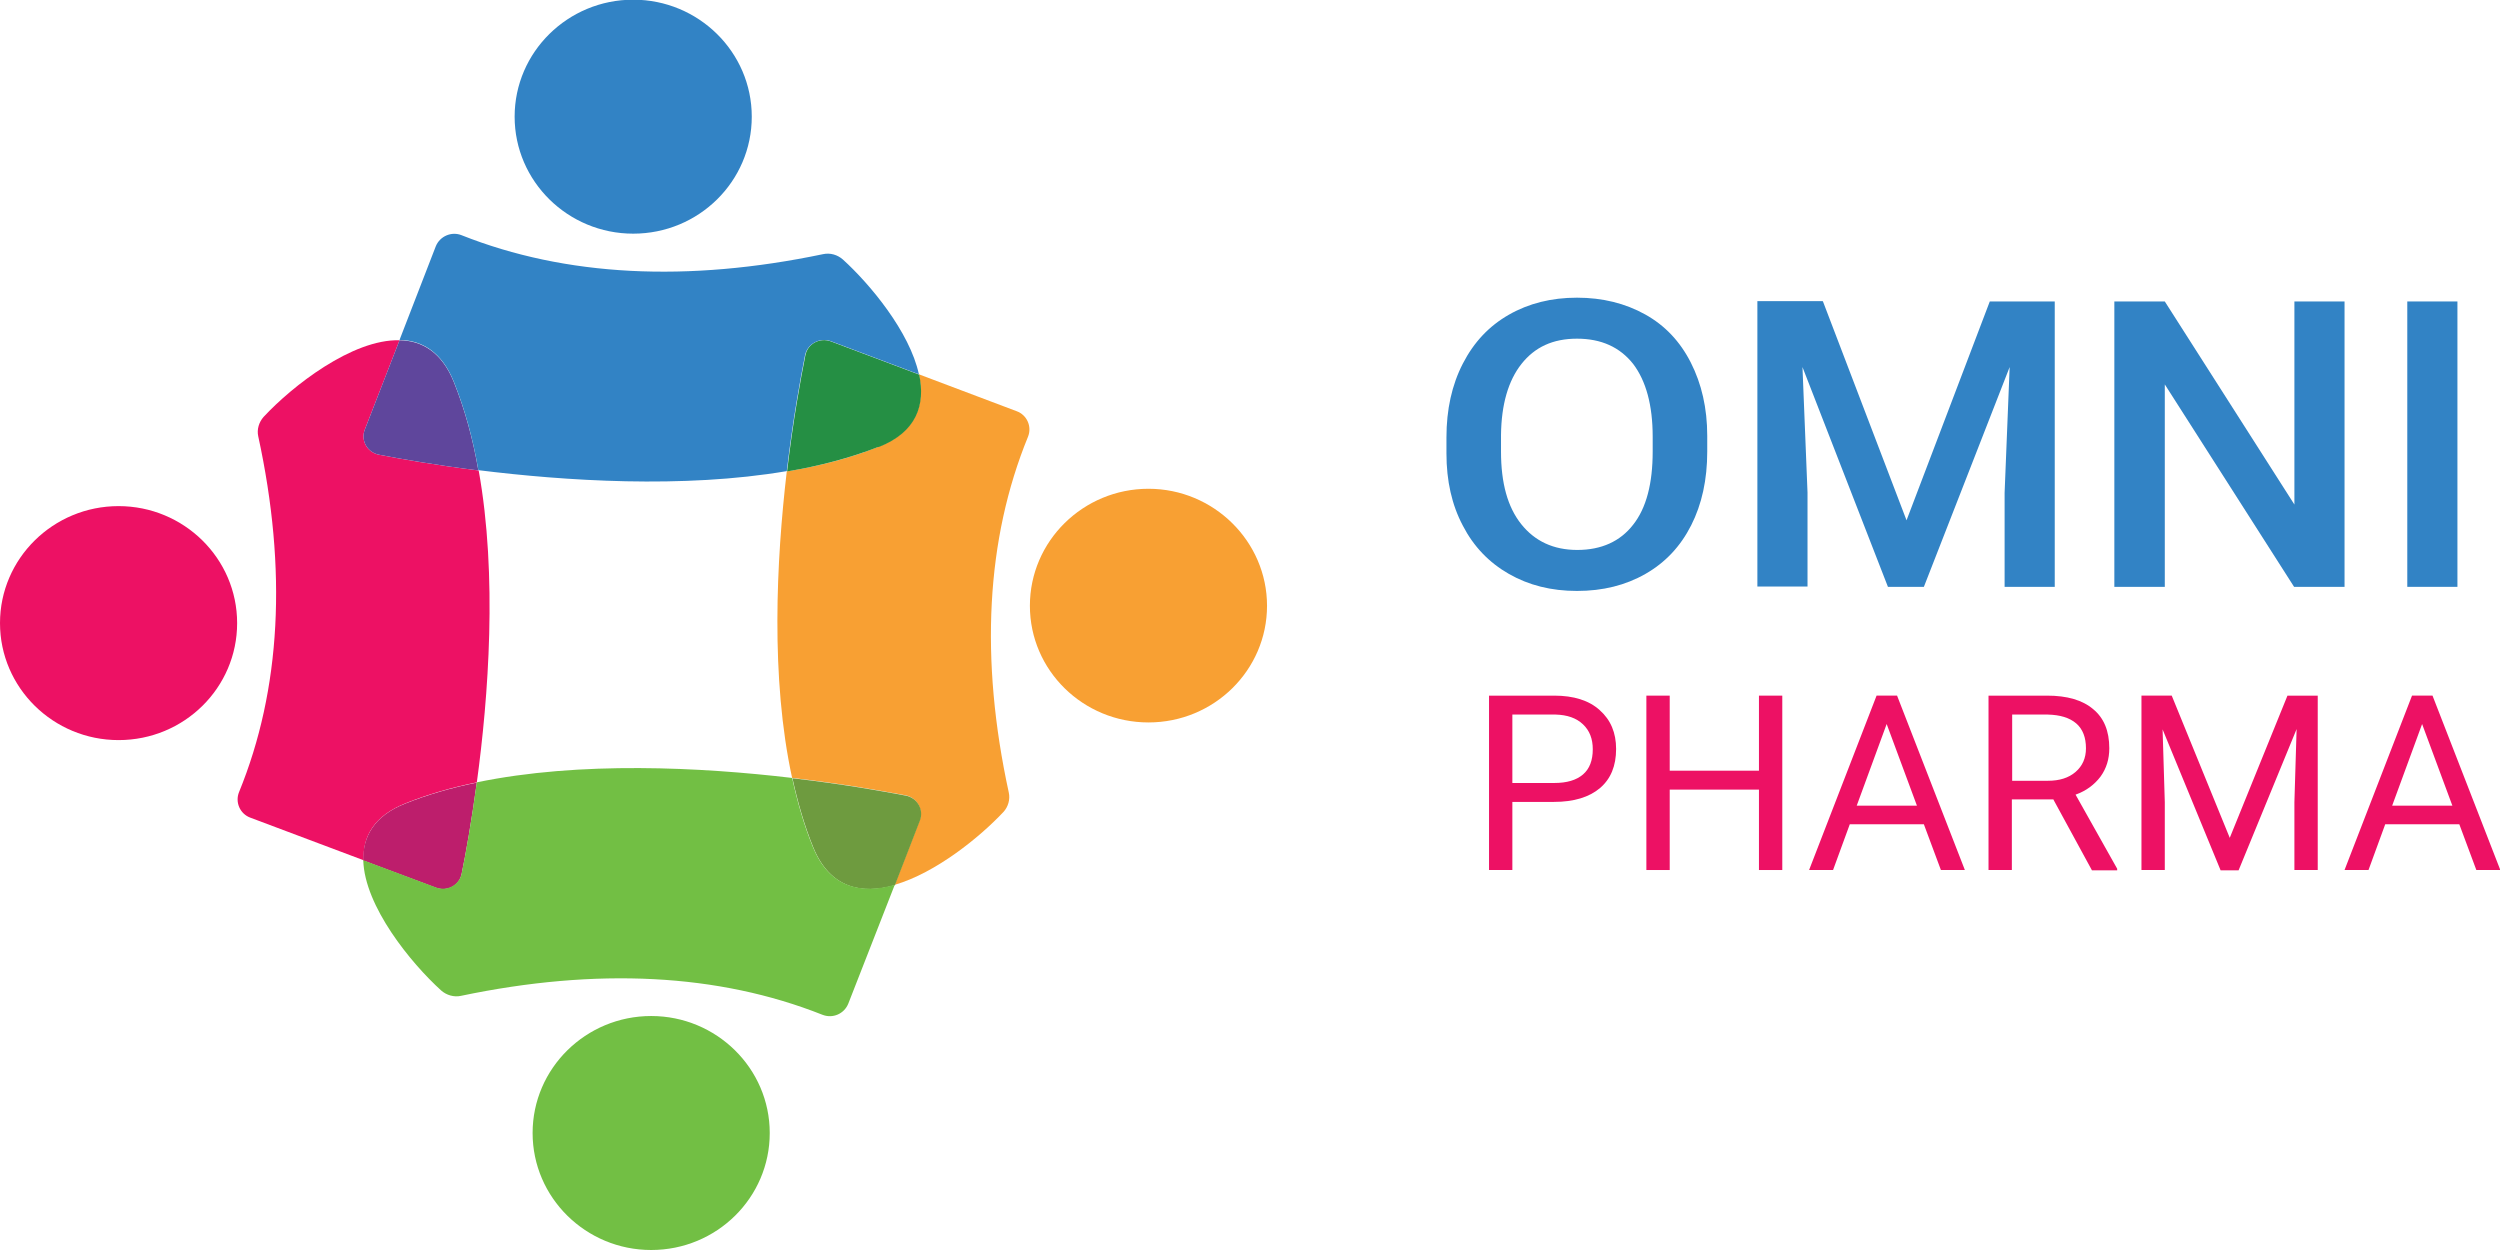
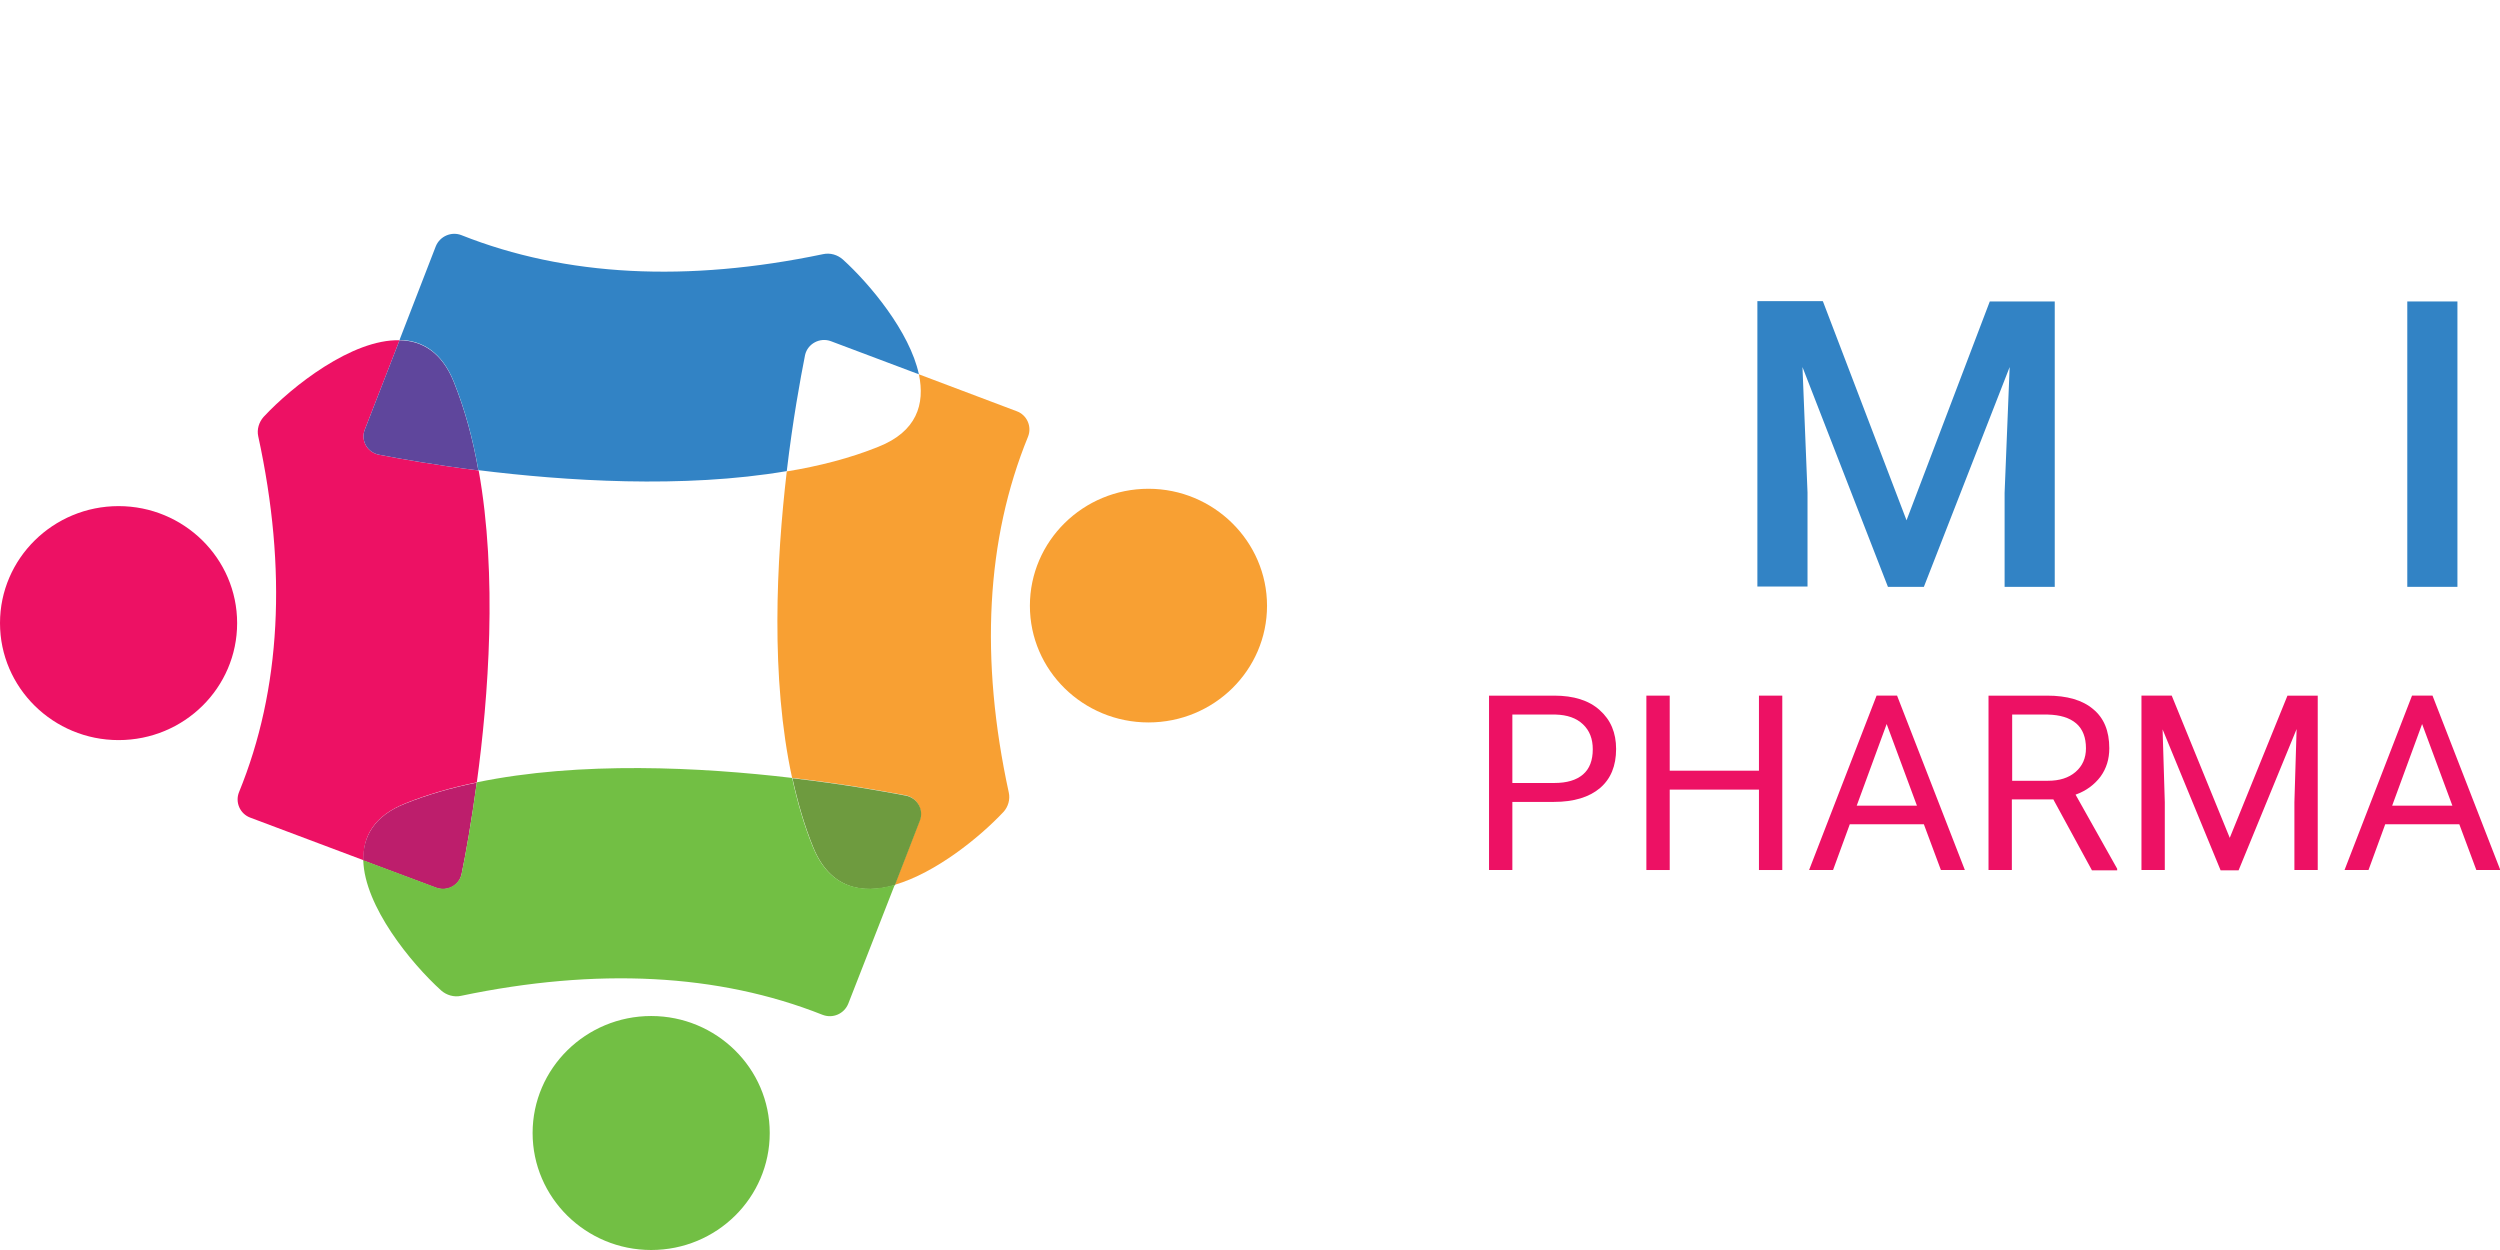
<svg xmlns="http://www.w3.org/2000/svg" id="_Слой_2" data-name="Слой 2" viewBox="0 0 79.28 39.64">
  <defs>
    <style> .cls-1 { fill: #f8a033; } .cls-2 { fill: #ed1164; } .cls-3 { fill: #72bf44; } .cls-4 { fill: #5f469c; } .cls-5 { fill: #258f44; } .cls-6 { fill: #6e9b3f; } .cls-7 { fill: #bd1e6c; } .cls-8 { fill: #3283c5; } .cls-9, .cls-10 { fill: none; } .cls-10 { clip-path: url(#clippath); } </style>
    <clipPath id="clippath">
      <rect class="cls-9" width="79.28" height="39.64" />
    </clipPath>
  </defs>
  <g id="Layer_1" data-name="Layer 1">
    <g class="cls-10">
      <g>
        <path class="cls-2" d="m15.12,24.81c-.79.16-1.55.38-2.25.66-1.01.4-1.37,1.06-1.34,1.81l-3.59-1.35c-.33-.12-.49-.49-.36-.81,1.33-3.25,1.53-7.05.61-11.28-.05-.22.02-.45.17-.62.9-.97,2.81-2.47,4.31-2.43l-1.1,2.83c-.14.35.08.73.45.8.67.13,1.79.33,3.16.5.6,3.34.31,7.18-.06,9.9Z" />
        <path class="cls-2" d="m3.76,23.47c2.08,0,3.76-1.66,3.76-3.71s-1.69-3.71-3.76-3.71-3.76,1.66-3.76,3.71,1.69,3.71,3.76,3.71Z" />
        <path class="cls-1" d="m32.6,13.85c-1.33,3.25-1.53,7.05-.61,11.28.05.22-.02.46-.17.62-.74.79-2.14,1.93-3.45,2.31l.79-2.04c.13-.35-.08-.73-.45-.8-.74-.14-2.02-.37-3.59-.55-.69-3.17-.5-6.9-.17-9.72,1.03-.17,2.01-.42,2.9-.78,1.22-.48,1.49-1.35,1.29-2.3l3.1,1.17c.33.12.49.49.36.81Z" />
        <path class="cls-1" d="m36.42,22.91c2.08,0,3.76-1.66,3.76-3.7s-1.69-3.71-3.76-3.71-3.76,1.66-3.76,3.71,1.69,3.7,3.76,3.7Z" />
        <path class="cls-4" d="m15.18,14.92c-1.37-.17-2.49-.37-3.16-.5-.37-.07-.59-.45-.45-.8l1.1-2.83c.71.01,1.34.38,1.72,1.32.35.87.61,1.82.78,2.81Z" />
-         <path class="cls-5" d="m27.86,14.17c-.89.35-1.88.61-2.9.78.19-1.61.43-2.93.58-3.68.07-.37.46-.58.82-.44l2.79,1.05c.2.95-.07,1.82-1.29,2.3Z" />
        <path class="cls-8" d="m29.14,11.87l-2.79-1.05c-.35-.13-.74.08-.82.44-.15.76-.39,2.07-.58,3.68-3.29.56-7.04.31-9.78-.03-.17-.99-.43-1.94-.78-2.81-.38-.94-1.01-1.31-1.72-1.32l1.15-2.97c.13-.32.5-.48.82-.35,3.3,1.31,7.16,1.5,11.46.6.23-.05.46.02.63.17.85.77,2.12,2.29,2.41,3.64Z" />
-         <path class="cls-8" d="m20.08,7.41c2.08,0,3.76-1.66,3.76-3.71s-1.69-3.71-3.76-3.71-3.76,1.66-3.76,3.71,1.69,3.71,3.76,3.71Z" />
        <path class="cls-7" d="m15.12,24.82c-.17,1.25-.35,2.26-.48,2.89-.07.37-.46.58-.82.44l-2.3-.86c-.02-.75.34-1.42,1.34-1.81.7-.28,1.46-.5,2.25-.66Z" />
        <path class="cls-6" d="m29.17,26.03l-.79,2.04c-1.06.3-2.06.1-2.59-1.2-.28-.69-.49-1.42-.66-2.19,1.57.18,2.85.41,3.59.55.37.07.59.45.45.8Z" />
        <path class="cls-3" d="m28.37,28.07l-1.47,3.76c-.13.32-.49.48-.82.35-3.3-1.31-7.16-1.5-11.46-.6-.22.05-.46-.02-.63-.17-.96-.87-2.43-2.67-2.47-4.13l2.3.86c.36.14.75-.08.82-.44.13-.63.31-1.64.48-2.89,3.28-.68,7.12-.48,10-.14.17.77.38,1.51.66,2.19.53,1.3,1.53,1.5,2.59,1.2Z" />
        <path class="cls-3" d="m20.65,39.64c2.08,0,3.76-1.66,3.76-3.71s-1.69-3.71-3.76-3.71-3.76,1.66-3.76,3.71,1.69,3.71,3.76,3.71Z" />
-         <path class="cls-8" d="m54.14,14.32c0,.89-.17,1.67-.51,2.34-.34.67-.82,1.18-1.45,1.54-.63.36-1.35.54-2.17.54s-1.53-.18-2.16-.54c-.63-.36-1.12-.87-1.46-1.53-.35-.66-.52-1.42-.52-2.29v-.51c0-.88.17-1.66.52-2.34.35-.68.83-1.19,1.46-1.55.63-.36,1.35-.54,2.16-.54s1.53.18,2.16.53c.63.35,1.11.86,1.45,1.53.34.67.52,1.44.52,2.32v.5h0Zm-1.73-.47c0-1-.21-1.77-.62-2.31-.42-.53-1.01-.8-1.78-.8s-1.34.27-1.76.8c-.42.53-.64,1.29-.65,2.26v.52c0,1,.21,1.76.64,2.3.43.54,1.02.82,1.78.82s1.36-.27,1.77-.8c.42-.53.62-1.31.62-2.32v-.47Z" />
        <path class="cls-8" d="m57.81,9.56l2.65,6.94,2.64-6.94h2.06v9.05h-1.59v-2.98l.16-3.99-2.72,6.97h-1.14l-2.71-6.97.16,3.98v2.98h-1.59v-9.05h2.07Z" />
-         <path class="cls-8" d="m74.35,18.61h-1.6l-4.1-6.42v6.42h-1.6v-9.05h1.6l4.11,6.44v-6.44h1.59v9.05Z" />
        <path class="cls-8" d="m77.93,18.61h-1.59v-9.05h1.59v9.05Z" />
        <path class="cls-2" d="m47.96,25.43v2.16h-.74v-5.53h2.07c.61,0,1.1.15,1.44.46.35.31.52.72.52,1.23,0,.54-.17.95-.51,1.24-.34.29-.83.44-1.46.44h-1.32,0Zm0-.6h1.33c.4,0,.7-.09.91-.27.21-.18.31-.45.31-.8,0-.33-.1-.59-.31-.79-.21-.2-.5-.3-.87-.31h-1.37v2.17h0Z" />
        <path class="cls-2" d="m56.52,27.59h-.74v-2.55h-2.83v2.55h-.74v-5.53h.74v2.38h2.83v-2.38h.74v5.53Z" />
        <path class="cls-2" d="m61.01,26.14h-2.35l-.53,1.45h-.76l2.14-5.53h.65l2.15,5.53h-.76l-.54-1.45h0Zm-2.13-.59h1.91l-.96-2.59-.95,2.59Z" />
        <path class="cls-2" d="m65.12,25.35h-1.32v2.24h-.74v-5.53h1.86c.63,0,1.12.14,1.46.43.34.28.51.69.51,1.24,0,.34-.09.64-.28.9-.19.25-.45.45-.79.57l1.32,2.35v.05h-.8l-1.22-2.24h0Zm-1.32-.59h1.14c.37,0,.66-.09.88-.28.22-.19.33-.44.33-.75,0-.34-.1-.61-.31-.79-.21-.18-.51-.27-.9-.28h-1.13v2.1h0Z" />
        <path class="cls-2" d="m68.87,22.06l1.84,4.51,1.83-4.51h.96v5.53h-.74v-2.15l.07-2.32-1.84,4.48h-.57l-1.84-4.47.07,2.31v2.15h-.74v-5.53h.96Z" />
        <path class="cls-2" d="m77.99,26.14h-2.35l-.53,1.45h-.76l2.14-5.53h.65l2.15,5.53h-.76l-.54-1.45h0Zm-2.13-.59h1.91l-.96-2.59-.95,2.59Z" />
      </g>
    </g>
  </g>
</svg>